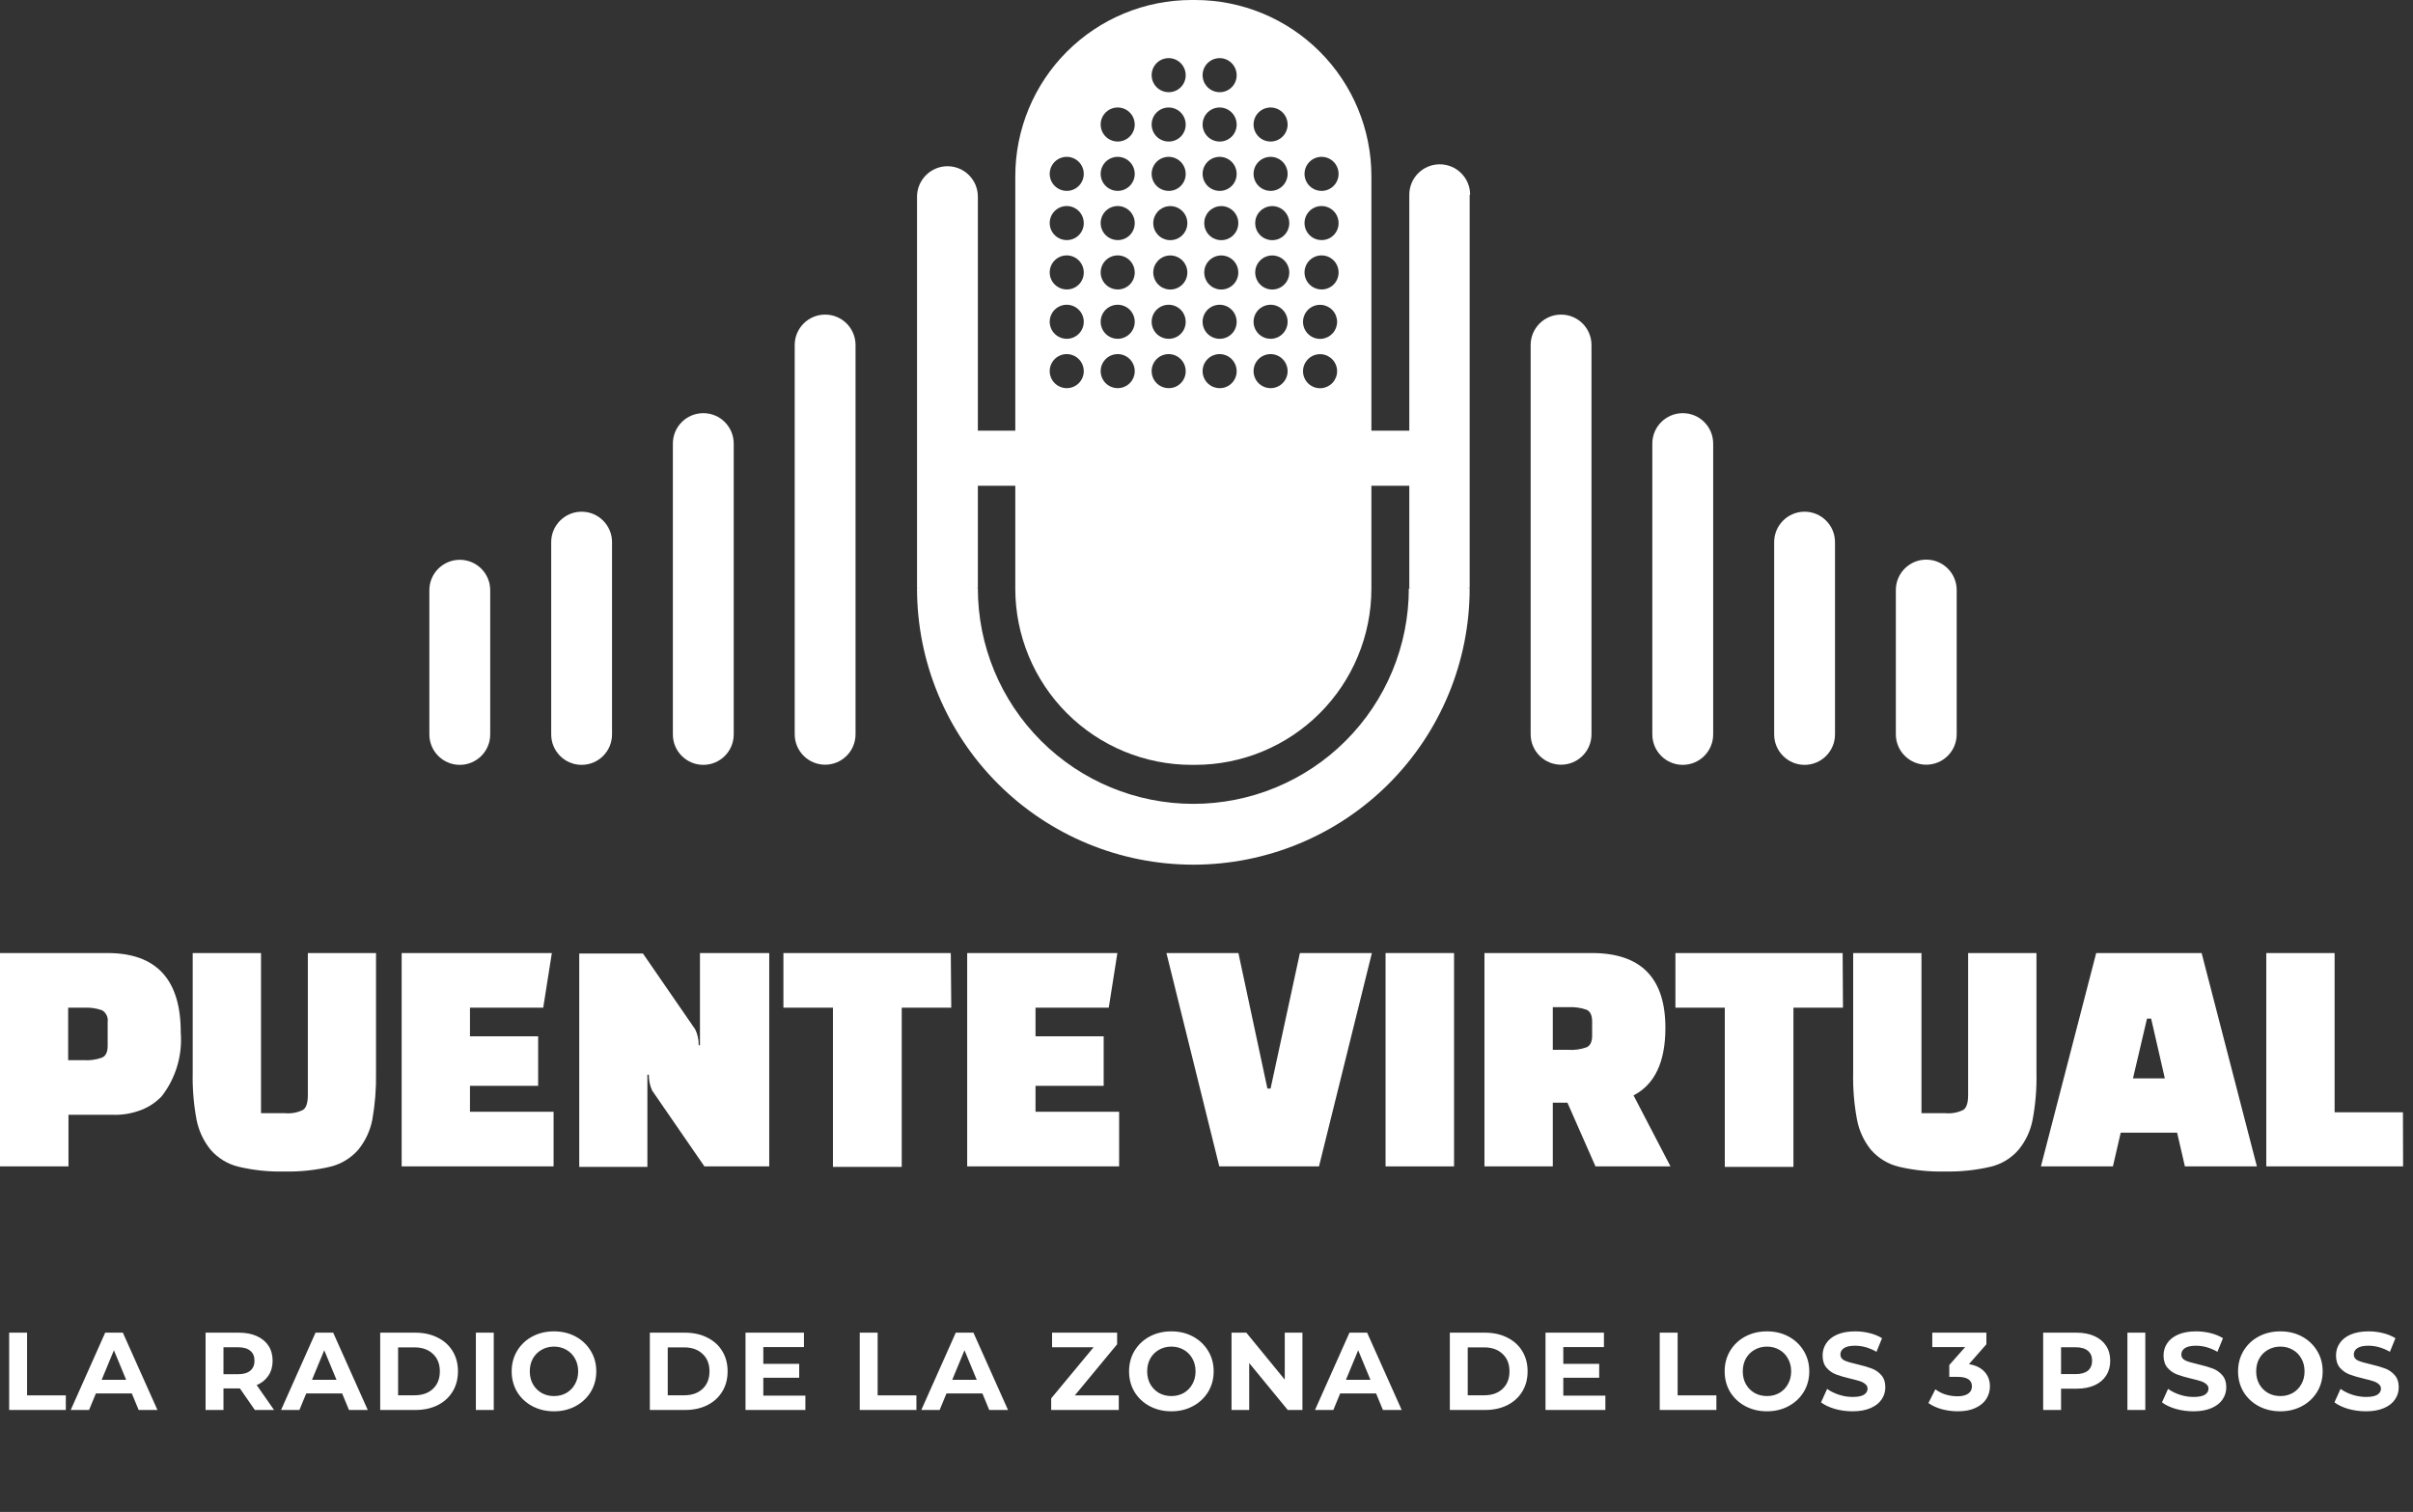
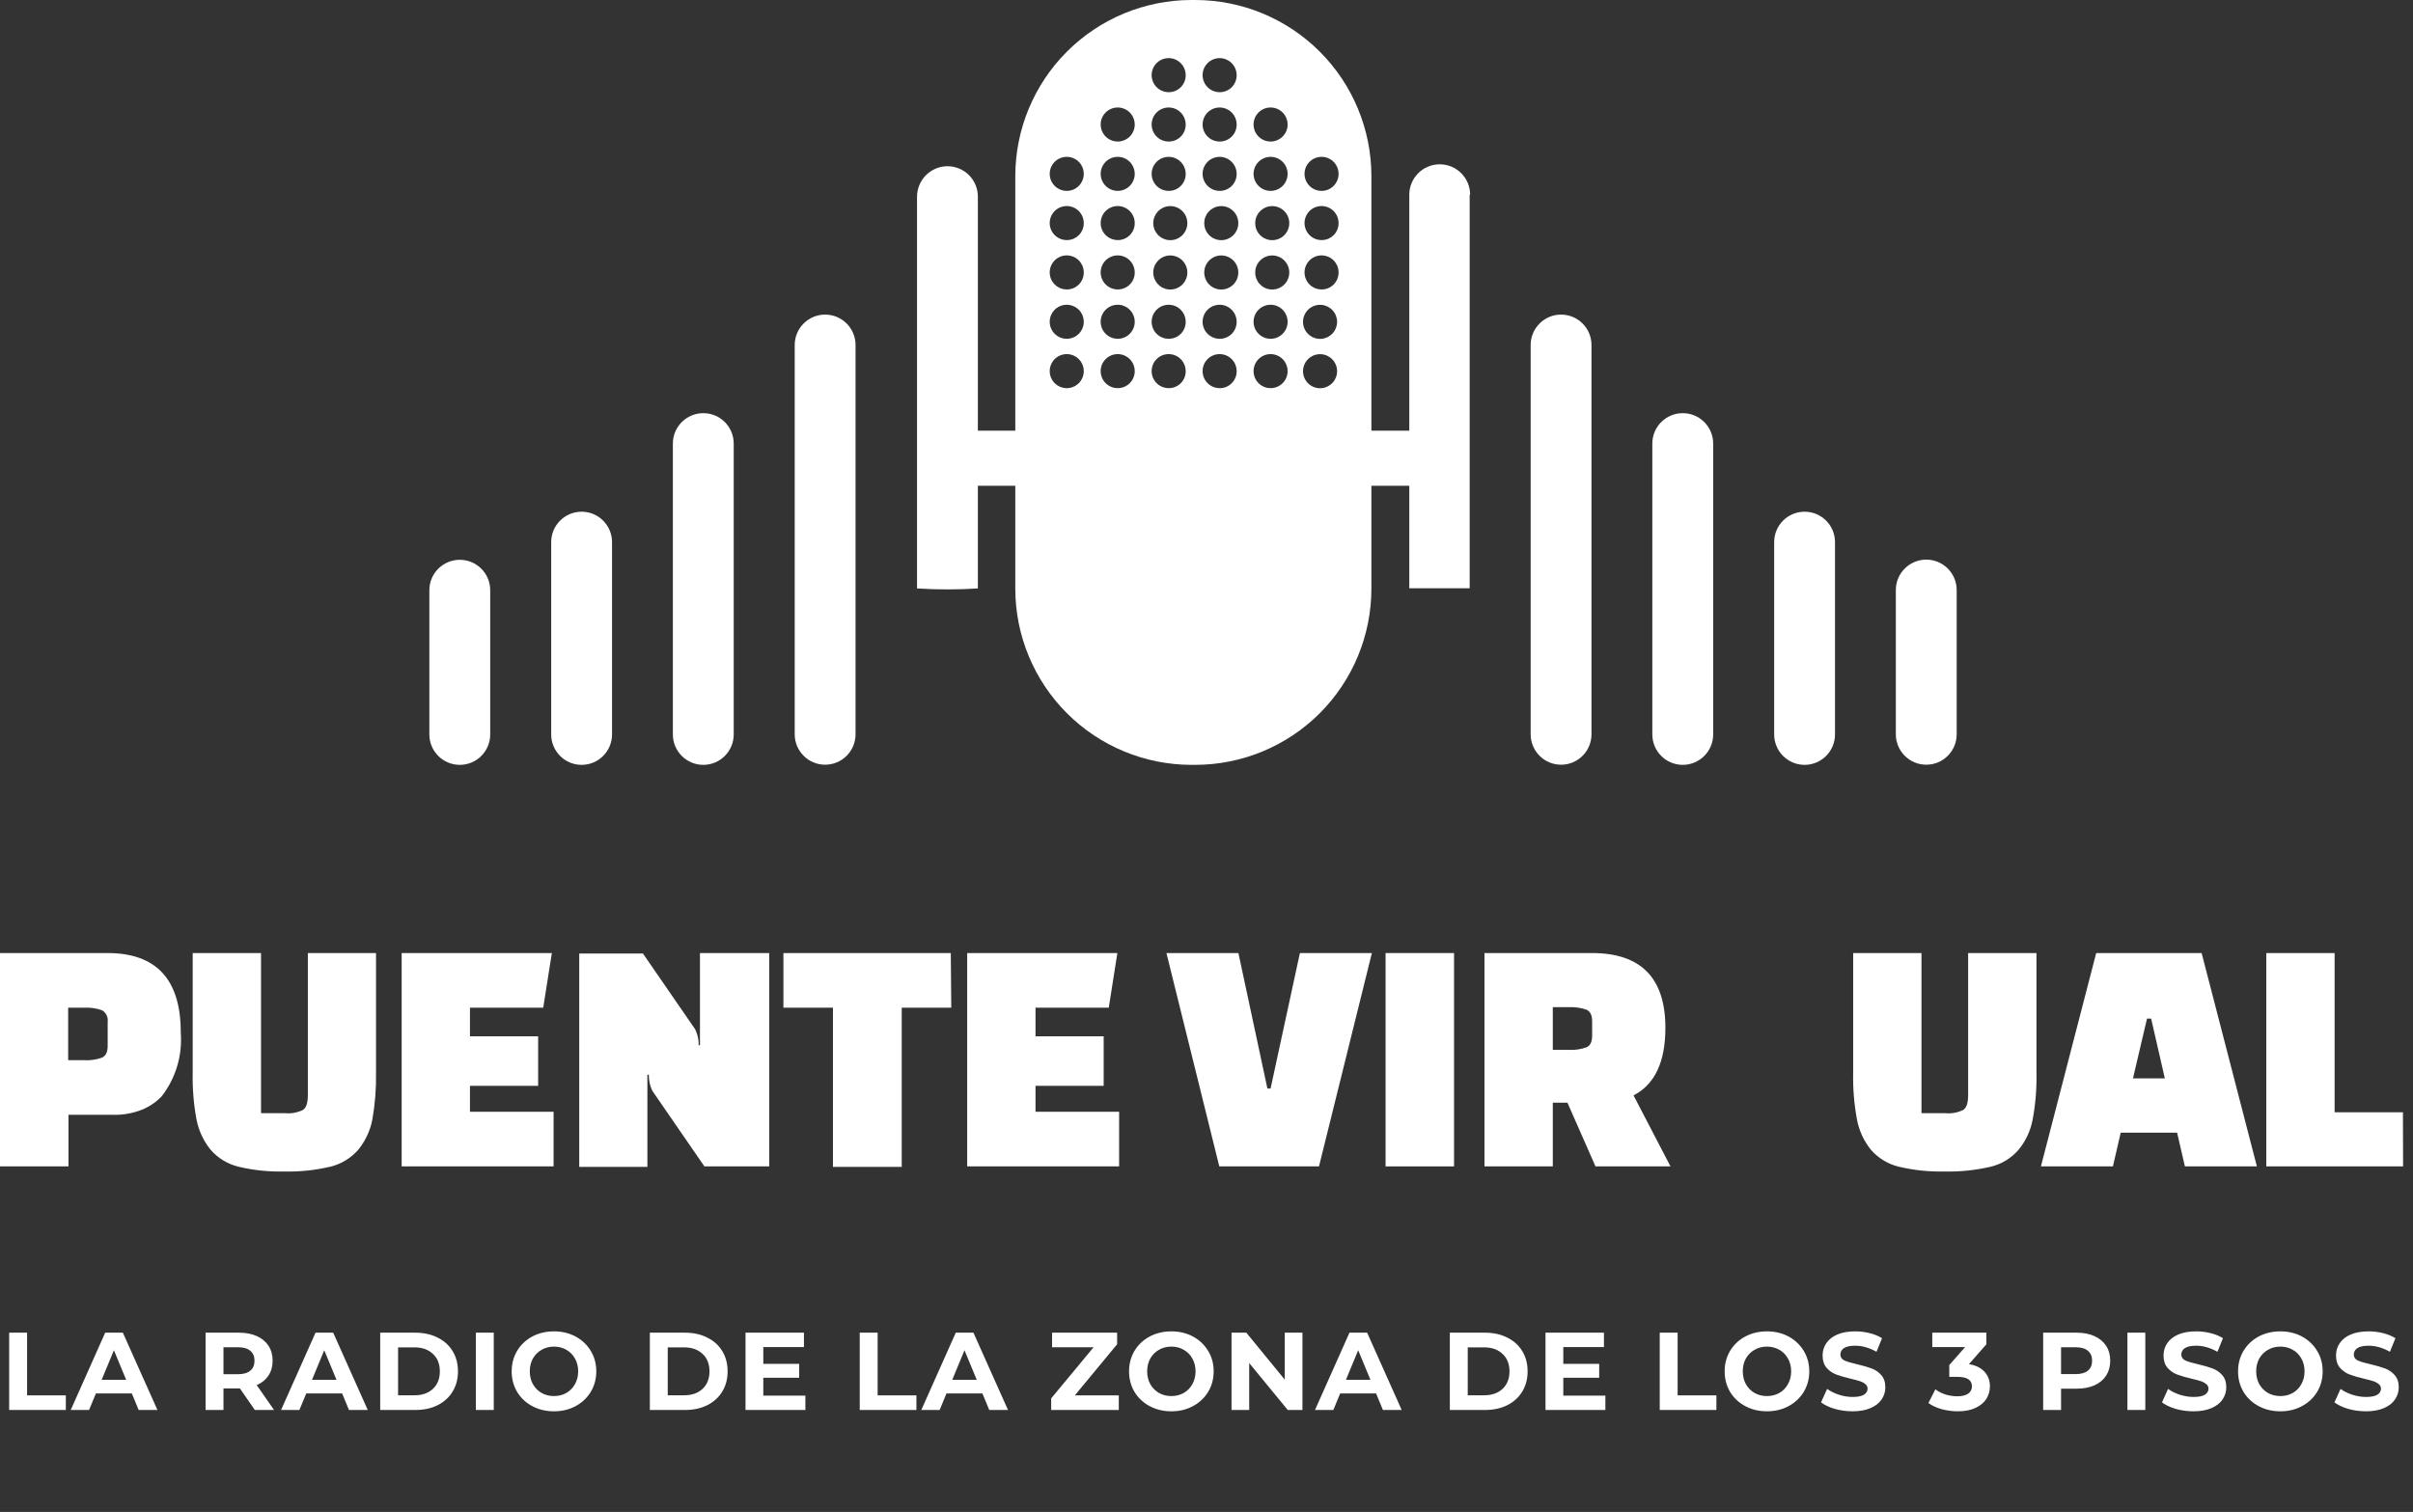
<svg xmlns="http://www.w3.org/2000/svg" width="142" height="89" viewBox="0 0 142 89" fill="none">
  <rect x="0" y="0" width="142" height="89" fill="#333333" stroke="none" />
  <g clip-path="url(#clip0_103_215)">
    <path d="M50.347 43.224V20.309C50.347 19.321 49.546 18.519 48.557 18.519C47.569 18.519 46.767 19.321 46.767 20.309V43.224C46.767 44.213 47.569 45.015 48.557 45.015C49.546 45.015 50.347 44.213 50.347 43.224Z" fill="white" />
    <path d="M43.178 43.234V26.111C43.178 25.122 42.376 24.321 41.388 24.321C40.399 24.321 39.597 25.122 39.597 26.111V43.234C39.597 44.222 40.399 45.024 41.388 45.024C42.376 45.024 43.178 44.222 43.178 43.234Z" fill="white" />
    <path d="M36.017 43.234V31.912C36.017 30.924 35.216 30.122 34.227 30.122C33.239 30.122 32.437 30.924 32.437 31.912V43.234C32.437 44.222 33.239 45.024 34.227 45.024C35.216 45.024 36.017 44.222 36.017 43.234Z" fill="white" />
    <path d="M28.848 43.234V34.743C28.848 33.754 28.046 32.953 27.058 32.953C26.069 32.953 25.267 33.754 25.267 34.743V43.234C25.267 44.222 26.069 45.024 27.058 45.024C28.046 45.024 28.848 44.222 28.848 43.234Z" fill="white" />
    <path d="M93.656 43.224V20.309C93.656 19.321 92.855 18.519 91.866 18.519C90.877 18.519 90.076 19.321 90.076 20.309V43.224C90.076 44.213 90.877 45.015 91.866 45.015C92.855 45.015 93.656 44.213 93.656 43.224Z" fill="white" />
    <path d="M100.817 43.234V26.111C100.817 25.122 100.015 24.321 99.026 24.321C98.038 24.321 97.236 25.122 97.236 26.111V43.234C97.236 44.222 98.038 45.024 99.026 45.024C100.015 45.024 100.817 44.222 100.817 43.234Z" fill="white" />
    <path d="M107.986 43.234V31.912C107.986 30.924 107.185 30.122 106.196 30.122C105.208 30.122 104.406 30.924 104.406 31.912V43.234C104.406 44.222 105.208 45.024 106.196 45.024C107.185 45.024 107.986 44.222 107.986 43.234Z" fill="white" />
    <path d="M115.147 43.224V34.733C115.147 33.745 114.345 32.943 113.357 32.943C112.368 32.943 111.566 33.745 111.566 34.733V43.224C111.566 44.213 112.368 45.015 113.357 45.015C114.345 45.015 115.147 44.213 115.147 43.224Z" fill="white" />
    <path d="M70.329 0H70.123C67.371 0 64.732 1.093 62.786 3.039C60.841 4.984 59.748 7.623 59.748 10.375V27.892H80.704V10.375C80.704 7.623 79.611 4.984 77.665 3.039C75.719 1.093 73.081 0 70.329 0ZM62.775 22.849C62.577 22.849 62.383 22.791 62.218 22.68C62.053 22.57 61.924 22.414 61.848 22.23C61.773 22.047 61.753 21.846 61.791 21.651C61.83 21.456 61.926 21.278 62.066 21.137C62.206 20.997 62.385 20.902 62.579 20.863C62.774 20.824 62.975 20.844 63.159 20.92C63.342 20.996 63.498 21.125 63.609 21.29C63.719 21.454 63.778 21.648 63.778 21.847C63.778 22.113 63.672 22.368 63.484 22.556C63.296 22.744 63.041 22.849 62.775 22.849ZM62.775 19.944C62.577 19.944 62.383 19.885 62.218 19.775C62.053 19.665 61.924 19.508 61.848 19.325C61.773 19.142 61.753 18.94 61.791 18.745C61.83 18.551 61.926 18.372 62.066 18.232C62.206 18.092 62.385 17.996 62.579 17.958C62.774 17.919 62.975 17.939 63.159 18.015C63.342 18.091 63.498 18.219 63.609 18.384C63.719 18.549 63.778 18.743 63.778 18.941C63.778 19.207 63.672 19.462 63.484 19.65C63.296 19.838 63.041 19.944 62.775 19.944ZM62.775 17.039C62.576 17.039 62.382 16.98 62.217 16.869C62.052 16.758 61.923 16.601 61.847 16.417C61.772 16.233 61.753 16.032 61.792 15.837C61.831 15.642 61.928 15.463 62.069 15.323C62.21 15.184 62.39 15.089 62.585 15.051C62.78 15.014 62.982 15.035 63.165 15.112C63.348 15.189 63.504 15.319 63.613 15.486C63.722 15.652 63.78 15.846 63.778 16.045C63.778 16.176 63.752 16.306 63.701 16.427C63.651 16.549 63.577 16.659 63.483 16.751C63.39 16.843 63.28 16.916 63.158 16.966C63.036 17.015 62.906 17.04 62.775 17.039ZM62.775 14.133C62.576 14.133 62.382 14.074 62.217 13.963C62.052 13.853 61.923 13.696 61.847 13.512C61.772 13.328 61.753 13.126 61.792 12.931C61.831 12.737 61.928 12.558 62.069 12.418C62.21 12.278 62.39 12.183 62.585 12.146C62.78 12.108 62.982 12.129 63.165 12.207C63.348 12.284 63.504 12.414 63.613 12.58C63.722 12.746 63.78 12.941 63.778 13.14C63.778 13.271 63.752 13.401 63.701 13.522C63.651 13.643 63.577 13.753 63.483 13.846C63.39 13.938 63.28 14.011 63.158 14.06C63.036 14.11 62.906 14.135 62.775 14.133ZM62.775 11.237C62.577 11.237 62.383 11.178 62.218 11.068C62.053 10.958 61.924 10.801 61.848 10.618C61.773 10.435 61.753 10.233 61.791 10.039C61.83 9.844 61.926 9.666 62.066 9.525C62.206 9.385 62.385 9.29 62.579 9.251C62.774 9.212 62.975 9.232 63.159 9.308C63.342 9.384 63.498 9.512 63.609 9.677C63.719 9.842 63.778 10.036 63.778 10.235C63.778 10.5 63.672 10.755 63.484 10.944C63.296 11.132 63.041 11.237 62.775 11.237ZM65.774 22.849C65.576 22.849 65.382 22.791 65.217 22.68C65.052 22.57 64.923 22.414 64.847 22.23C64.772 22.047 64.752 21.846 64.79 21.651C64.829 21.456 64.925 21.278 65.065 21.137C65.205 20.997 65.384 20.902 65.578 20.863C65.773 20.824 65.975 20.844 66.158 20.92C66.341 20.996 66.498 21.125 66.608 21.29C66.718 21.454 66.777 21.648 66.777 21.847C66.777 22.113 66.671 22.368 66.483 22.556C66.295 22.744 66.04 22.849 65.774 22.849ZM65.774 19.944C65.576 19.944 65.382 19.885 65.217 19.775C65.052 19.665 64.923 19.508 64.847 19.325C64.772 19.142 64.752 18.94 64.79 18.745C64.829 18.551 64.925 18.372 65.065 18.232C65.205 18.092 65.384 17.996 65.578 17.958C65.773 17.919 65.975 17.939 66.158 18.015C66.341 18.091 66.498 18.219 66.608 18.384C66.718 18.549 66.777 18.743 66.777 18.941C66.777 19.207 66.671 19.462 66.483 19.65C66.295 19.838 66.04 19.944 65.774 19.944ZM65.774 17.039C65.575 17.039 65.381 16.98 65.216 16.869C65.051 16.758 64.922 16.601 64.847 16.417C64.771 16.233 64.752 16.032 64.791 15.837C64.831 15.642 64.927 15.463 65.068 15.323C65.21 15.184 65.389 15.089 65.584 15.051C65.779 15.014 65.981 15.035 66.164 15.112C66.347 15.189 66.503 15.319 66.612 15.486C66.721 15.652 66.779 15.846 66.777 16.045C66.777 16.176 66.751 16.306 66.7 16.427C66.65 16.549 66.576 16.659 66.483 16.751C66.389 16.843 66.279 16.916 66.157 16.966C66.035 17.015 65.905 17.04 65.774 17.039ZM65.774 14.133C65.575 14.133 65.381 14.074 65.216 13.963C65.051 13.853 64.922 13.696 64.847 13.512C64.771 13.328 64.752 13.126 64.791 12.931C64.831 12.737 64.927 12.558 65.068 12.418C65.21 12.278 65.389 12.183 65.584 12.146C65.779 12.108 65.981 12.129 66.164 12.207C66.347 12.284 66.503 12.414 66.612 12.58C66.721 12.746 66.779 12.941 66.777 13.14C66.777 13.271 66.751 13.401 66.7 13.522C66.65 13.643 66.576 13.753 66.483 13.846C66.389 13.938 66.279 14.011 66.157 14.06C66.035 14.11 65.905 14.135 65.774 14.133ZM65.774 11.237C65.576 11.237 65.382 11.178 65.217 11.068C65.052 10.958 64.923 10.801 64.847 10.618C64.772 10.435 64.752 10.233 64.79 10.039C64.829 9.844 64.925 9.666 65.065 9.525C65.205 9.385 65.384 9.29 65.578 9.251C65.773 9.212 65.975 9.232 66.158 9.308C66.341 9.384 66.498 9.512 66.608 9.677C66.718 9.842 66.777 10.036 66.777 10.235C66.777 10.5 66.671 10.755 66.483 10.944C66.295 11.132 66.04 11.237 65.774 11.237ZM65.774 8.332C65.576 8.332 65.382 8.273 65.217 8.163C65.052 8.053 64.923 7.896 64.847 7.713C64.772 7.53 64.752 7.328 64.79 7.133C64.829 6.939 64.925 6.76 65.065 6.62C65.205 6.48 65.384 6.384 65.578 6.346C65.773 6.307 65.975 6.327 66.158 6.403C66.341 6.478 66.498 6.607 66.608 6.772C66.718 6.937 66.777 7.131 66.777 7.329C66.777 7.595 66.671 7.85 66.483 8.038C66.295 8.226 66.04 8.332 65.774 8.332ZM68.773 22.849C68.575 22.849 68.381 22.791 68.216 22.68C68.051 22.57 67.922 22.414 67.847 22.23C67.771 22.047 67.751 21.846 67.79 21.651C67.828 21.456 67.924 21.278 68.064 21.137C68.204 20.997 68.383 20.902 68.577 20.863C68.772 20.824 68.974 20.844 69.157 20.92C69.34 20.996 69.497 21.125 69.607 21.29C69.717 21.454 69.776 21.648 69.776 21.847C69.777 21.979 69.752 22.11 69.702 22.232C69.652 22.354 69.578 22.465 69.485 22.558C69.392 22.652 69.281 22.726 69.158 22.776C69.036 22.826 68.905 22.851 68.773 22.849ZM68.773 19.944C68.575 19.944 68.381 19.885 68.216 19.775C68.051 19.665 67.922 19.508 67.847 19.325C67.771 19.142 67.751 18.94 67.79 18.745C67.828 18.551 67.924 18.372 68.064 18.232C68.204 18.092 68.383 17.996 68.577 17.958C68.772 17.919 68.974 17.939 69.157 18.015C69.34 18.091 69.497 18.219 69.607 18.384C69.717 18.549 69.776 18.743 69.776 18.941C69.777 19.073 69.752 19.204 69.702 19.326C69.652 19.449 69.578 19.56 69.485 19.653C69.392 19.747 69.281 19.82 69.158 19.87C69.036 19.92 68.905 19.945 68.773 19.944ZM68.773 17.039C68.525 17.015 68.295 16.899 68.127 16.715C67.96 16.53 67.867 16.29 67.867 16.041C67.867 15.791 67.96 15.551 68.127 15.367C68.295 15.182 68.525 15.066 68.773 15.042C68.912 15.029 69.053 15.045 69.186 15.089C69.318 15.133 69.44 15.204 69.544 15.298C69.647 15.392 69.73 15.507 69.787 15.634C69.844 15.762 69.873 15.901 69.873 16.041C69.873 16.18 69.844 16.319 69.787 16.447C69.73 16.574 69.647 16.689 69.544 16.783C69.44 16.877 69.318 16.948 69.186 16.992C69.053 17.036 68.912 17.052 68.773 17.039ZM68.773 14.133C68.525 14.109 68.295 13.994 68.127 13.809C67.96 13.625 67.867 13.384 67.867 13.135C67.867 12.886 67.96 12.646 68.127 12.461C68.295 12.277 68.525 12.161 68.773 12.137C68.912 12.123 69.053 12.139 69.186 12.183C69.318 12.227 69.44 12.299 69.544 12.393C69.647 12.487 69.73 12.601 69.787 12.729C69.844 12.857 69.873 12.995 69.873 13.135C69.873 13.275 69.844 13.413 69.787 13.541C69.73 13.669 69.647 13.784 69.544 13.878C69.44 13.972 69.318 14.043 69.186 14.087C69.053 14.131 68.912 14.147 68.773 14.133ZM68.773 11.237C68.575 11.237 68.381 11.178 68.216 11.068C68.051 10.958 67.922 10.801 67.847 10.618C67.771 10.435 67.751 10.233 67.79 10.039C67.828 9.844 67.924 9.666 68.064 9.525C68.204 9.385 68.383 9.29 68.577 9.251C68.772 9.212 68.974 9.232 69.157 9.308C69.34 9.384 69.497 9.512 69.607 9.677C69.717 9.842 69.776 10.036 69.776 10.235C69.777 10.367 69.752 10.497 69.702 10.62C69.652 10.742 69.578 10.853 69.485 10.946C69.392 11.04 69.281 11.114 69.158 11.163C69.036 11.213 68.905 11.239 68.773 11.237ZM68.773 8.332C68.575 8.332 68.381 8.273 68.216 8.163C68.051 8.053 67.922 7.896 67.847 7.713C67.771 7.53 67.751 7.328 67.79 7.133C67.828 6.939 67.924 6.76 68.064 6.62C68.204 6.48 68.383 6.384 68.577 6.346C68.772 6.307 68.974 6.327 69.157 6.403C69.34 6.478 69.497 6.607 69.607 6.772C69.717 6.937 69.776 7.131 69.776 7.329C69.777 7.461 69.752 7.592 69.702 7.714C69.652 7.837 69.578 7.948 69.485 8.041C69.392 8.134 69.281 8.208 69.158 8.258C69.036 8.308 68.905 8.333 68.773 8.332ZM68.773 5.427C68.575 5.427 68.381 5.368 68.216 5.258C68.051 5.147 67.922 4.991 67.847 4.807C67.771 4.624 67.751 4.423 67.79 4.228C67.828 4.033 67.924 3.855 68.064 3.715C68.204 3.574 68.383 3.479 68.577 3.44C68.772 3.401 68.974 3.421 69.157 3.497C69.34 3.573 69.497 3.702 69.607 3.867C69.717 4.032 69.776 4.225 69.776 4.424C69.777 4.556 69.752 4.687 69.702 4.809C69.652 4.931 69.578 5.042 69.485 5.136C69.392 5.229 69.281 5.303 69.158 5.353C69.036 5.403 68.905 5.428 68.773 5.427ZM71.772 22.849C71.574 22.849 71.38 22.791 71.215 22.68C71.05 22.57 70.922 22.414 70.846 22.23C70.77 22.047 70.75 21.846 70.789 21.651C70.827 21.456 70.923 21.278 71.063 21.137C71.203 20.997 71.382 20.902 71.577 20.863C71.771 20.824 71.973 20.844 72.156 20.92C72.339 20.996 72.496 21.125 72.606 21.29C72.716 21.454 72.775 21.648 72.775 21.847C72.776 21.979 72.751 22.11 72.701 22.232C72.651 22.354 72.578 22.465 72.484 22.558C72.391 22.652 72.28 22.726 72.157 22.776C72.035 22.826 71.904 22.851 71.772 22.849ZM71.772 19.944C71.574 19.944 71.38 19.885 71.215 19.775C71.05 19.665 70.922 19.508 70.846 19.325C70.77 19.142 70.75 18.94 70.789 18.745C70.827 18.551 70.923 18.372 71.063 18.232C71.203 18.092 71.382 17.996 71.577 17.958C71.771 17.919 71.973 17.939 72.156 18.015C72.339 18.091 72.496 18.219 72.606 18.384C72.716 18.549 72.775 18.743 72.775 18.941C72.776 19.073 72.751 19.204 72.701 19.326C72.651 19.449 72.578 19.56 72.484 19.653C72.391 19.747 72.28 19.82 72.157 19.87C72.035 19.92 71.904 19.945 71.772 19.944ZM71.772 17.039C71.524 17.015 71.294 16.899 71.126 16.715C70.959 16.53 70.866 16.29 70.866 16.041C70.866 15.791 70.959 15.551 71.126 15.367C71.294 15.182 71.524 15.066 71.772 15.042C71.911 15.029 72.052 15.045 72.185 15.089C72.317 15.133 72.439 15.204 72.543 15.298C72.647 15.392 72.729 15.507 72.786 15.634C72.843 15.762 72.872 15.901 72.872 16.041C72.872 16.18 72.843 16.319 72.786 16.447C72.729 16.574 72.647 16.689 72.543 16.783C72.439 16.877 72.317 16.948 72.185 16.992C72.052 17.036 71.911 17.052 71.772 17.039ZM71.772 14.133C71.524 14.109 71.294 13.994 71.126 13.809C70.959 13.625 70.866 13.384 70.866 13.135C70.866 12.886 70.959 12.646 71.126 12.461C71.294 12.277 71.524 12.161 71.772 12.137C71.911 12.123 72.052 12.139 72.185 12.183C72.317 12.227 72.439 12.299 72.543 12.393C72.647 12.487 72.729 12.601 72.786 12.729C72.843 12.857 72.872 12.995 72.872 13.135C72.872 13.275 72.843 13.413 72.786 13.541C72.729 13.669 72.647 13.784 72.543 13.878C72.439 13.972 72.317 14.043 72.185 14.087C72.052 14.131 71.911 14.147 71.772 14.133ZM71.772 11.237C71.574 11.237 71.38 11.178 71.215 11.068C71.05 10.958 70.922 10.801 70.846 10.618C70.77 10.435 70.75 10.233 70.789 10.039C70.827 9.844 70.923 9.666 71.063 9.525C71.203 9.385 71.382 9.29 71.577 9.251C71.771 9.212 71.973 9.232 72.156 9.308C72.339 9.384 72.496 9.512 72.606 9.677C72.716 9.842 72.775 10.036 72.775 10.235C72.776 10.367 72.751 10.497 72.701 10.62C72.651 10.742 72.578 10.853 72.484 10.946C72.391 11.04 72.28 11.114 72.157 11.163C72.035 11.213 71.904 11.239 71.772 11.237ZM71.772 8.332C71.574 8.332 71.38 8.273 71.215 8.163C71.05 8.053 70.922 7.896 70.846 7.713C70.77 7.53 70.75 7.328 70.789 7.133C70.827 6.939 70.923 6.76 71.063 6.62C71.203 6.48 71.382 6.384 71.577 6.346C71.771 6.307 71.973 6.327 72.156 6.403C72.339 6.478 72.496 6.607 72.606 6.772C72.716 6.937 72.775 7.131 72.775 7.329C72.776 7.461 72.751 7.592 72.701 7.714C72.651 7.837 72.578 7.948 72.484 8.041C72.391 8.134 72.28 8.208 72.157 8.258C72.035 8.308 71.904 8.333 71.772 8.332ZM71.772 5.427C71.574 5.427 71.38 5.368 71.215 5.258C71.05 5.147 70.922 4.991 70.846 4.807C70.77 4.624 70.75 4.423 70.789 4.228C70.827 4.033 70.923 3.855 71.063 3.715C71.203 3.574 71.382 3.479 71.577 3.44C71.771 3.401 71.973 3.421 72.156 3.497C72.339 3.573 72.496 3.702 72.606 3.867C72.716 4.032 72.775 4.225 72.775 4.424C72.776 4.556 72.751 4.687 72.701 4.809C72.651 4.931 72.578 5.042 72.484 5.136C72.391 5.229 72.28 5.303 72.157 5.353C72.035 5.403 71.904 5.428 71.772 5.427ZM74.771 22.849C74.573 22.849 74.379 22.791 74.214 22.68C74.049 22.57 73.921 22.414 73.845 22.23C73.769 22.047 73.749 21.846 73.788 21.651C73.826 21.456 73.922 21.278 74.062 21.137C74.202 20.997 74.381 20.902 74.576 20.863C74.77 20.824 74.972 20.844 75.155 20.92C75.338 20.996 75.495 21.125 75.605 21.29C75.715 21.454 75.774 21.648 75.774 21.847C75.774 22.113 75.668 22.368 75.48 22.556C75.292 22.744 75.037 22.849 74.771 22.849ZM74.771 19.944C74.573 19.944 74.379 19.885 74.214 19.775C74.049 19.665 73.921 19.508 73.845 19.325C73.769 19.142 73.749 18.94 73.788 18.745C73.826 18.551 73.922 18.372 74.062 18.232C74.202 18.092 74.381 17.996 74.576 17.958C74.77 17.919 74.972 17.939 75.155 18.015C75.338 18.091 75.495 18.219 75.605 18.384C75.715 18.549 75.774 18.743 75.774 18.941C75.774 19.207 75.668 19.462 75.48 19.65C75.292 19.838 75.037 19.944 74.771 19.944ZM74.771 17.039C74.523 17.015 74.293 16.899 74.126 16.715C73.958 16.53 73.865 16.29 73.865 16.041C73.865 15.791 73.958 15.551 74.126 15.367C74.293 15.182 74.523 15.066 74.771 15.042C74.91 15.029 75.051 15.045 75.184 15.089C75.317 15.133 75.439 15.204 75.542 15.298C75.646 15.392 75.728 15.507 75.785 15.634C75.842 15.762 75.871 15.901 75.871 16.041C75.871 16.18 75.842 16.319 75.785 16.447C75.728 16.574 75.646 16.689 75.542 16.783C75.439 16.877 75.317 16.948 75.184 16.992C75.051 17.036 74.91 17.052 74.771 17.039ZM74.771 14.133C74.523 14.109 74.293 13.994 74.126 13.809C73.958 13.625 73.865 13.384 73.865 13.135C73.865 12.886 73.958 12.646 74.126 12.461C74.293 12.277 74.523 12.161 74.771 12.137C74.91 12.123 75.051 12.139 75.184 12.183C75.317 12.227 75.439 12.299 75.542 12.393C75.646 12.487 75.728 12.601 75.785 12.729C75.842 12.857 75.871 12.995 75.871 13.135C75.871 13.275 75.842 13.413 75.785 13.541C75.728 13.669 75.646 13.784 75.542 13.878C75.439 13.972 75.317 14.043 75.184 14.087C75.051 14.131 74.91 14.147 74.771 14.133ZM74.771 11.237C74.573 11.237 74.379 11.178 74.214 11.068C74.049 10.958 73.921 10.801 73.845 10.618C73.769 10.435 73.749 10.233 73.788 10.039C73.826 9.844 73.922 9.666 74.062 9.525C74.202 9.385 74.381 9.29 74.576 9.251C74.77 9.212 74.972 9.232 75.155 9.308C75.338 9.384 75.495 9.512 75.605 9.677C75.715 9.842 75.774 10.036 75.774 10.235C75.774 10.5 75.668 10.755 75.48 10.944C75.292 11.132 75.037 11.237 74.771 11.237ZM74.771 8.332C74.573 8.332 74.379 8.273 74.214 8.163C74.049 8.053 73.921 7.896 73.845 7.713C73.769 7.53 73.749 7.328 73.788 7.133C73.826 6.939 73.922 6.76 74.062 6.62C74.202 6.48 74.381 6.384 74.576 6.346C74.77 6.307 74.972 6.327 75.155 6.403C75.338 6.478 75.495 6.607 75.605 6.772C75.715 6.937 75.774 7.131 75.774 7.329C75.774 7.595 75.668 7.85 75.48 8.038C75.292 8.226 75.037 8.332 74.771 8.332ZM77.78 22.849C77.641 22.863 77.5 22.847 77.367 22.803C77.235 22.759 77.112 22.688 77.009 22.594C76.905 22.5 76.823 22.385 76.766 22.257C76.709 22.13 76.68 21.991 76.68 21.851C76.68 21.711 76.709 21.573 76.766 21.445C76.823 21.317 76.905 21.203 77.009 21.109C77.112 21.015 77.235 20.944 77.367 20.899C77.5 20.855 77.641 20.84 77.78 20.853C78.028 20.877 78.258 20.993 78.425 21.177C78.593 21.362 78.686 21.602 78.686 21.851C78.686 22.101 78.593 22.341 78.425 22.525C78.258 22.71 78.028 22.825 77.78 22.849ZM77.78 19.944C77.641 19.957 77.5 19.942 77.367 19.898C77.235 19.854 77.112 19.782 77.009 19.688C76.905 19.594 76.823 19.48 76.766 19.352C76.709 19.224 76.68 19.086 76.68 18.946C76.68 18.806 76.709 18.668 76.766 18.54C76.823 18.412 76.905 18.297 77.009 18.203C77.112 18.109 77.235 18.038 77.367 17.994C77.5 17.95 77.641 17.934 77.78 17.948C78.028 17.972 78.258 18.087 78.425 18.272C78.593 18.456 78.686 18.697 78.686 18.946C78.686 19.195 78.593 19.435 78.425 19.62C78.258 19.804 78.028 19.92 77.78 19.944ZM77.78 17.039C77.581 17.041 77.385 16.983 77.219 16.874C77.053 16.764 76.923 16.608 76.846 16.424C76.769 16.24 76.748 16.038 76.786 15.843C76.825 15.647 76.921 15.468 77.061 15.327C77.202 15.186 77.382 15.09 77.577 15.052C77.772 15.014 77.975 15.034 78.159 15.111C78.342 15.188 78.499 15.318 78.608 15.485C78.718 15.651 78.775 15.846 78.773 16.045C78.773 16.309 78.668 16.561 78.482 16.748C78.296 16.934 78.043 17.039 77.78 17.039ZM77.78 14.133C77.581 14.135 77.385 14.078 77.219 13.968C77.053 13.859 76.923 13.702 76.846 13.518C76.769 13.335 76.748 13.133 76.786 12.937C76.825 12.742 76.921 12.562 77.061 12.421C77.202 12.28 77.382 12.185 77.577 12.146C77.772 12.108 77.975 12.129 78.159 12.206C78.342 12.283 78.499 12.413 78.608 12.579C78.718 12.746 78.775 12.941 78.773 13.14C78.773 13.403 78.668 13.656 78.482 13.842C78.296 14.029 78.043 14.133 77.78 14.133ZM77.78 11.237C77.581 11.239 77.386 11.182 77.22 11.073C77.054 10.964 76.924 10.808 76.847 10.625C76.769 10.442 76.748 10.24 76.786 10.045C76.823 9.85 76.918 9.67 77.058 9.529C77.198 9.387 77.376 9.291 77.571 9.252C77.766 9.212 77.968 9.231 78.152 9.307C78.336 9.383 78.493 9.511 78.603 9.676C78.714 9.841 78.773 10.036 78.773 10.235C78.773 10.499 78.669 10.752 78.483 10.94C78.297 11.128 78.044 11.235 77.78 11.237Z" fill="white" />
    <path d="M83.056 25.352H57.508V28.595H83.056V25.352Z" fill="white" />
    <path d="M59.748 34.658C59.75 37.408 60.844 40.045 62.79 41.989C64.735 43.932 67.373 45.024 70.123 45.024H70.329C73.079 45.024 75.716 43.932 77.662 41.989C79.607 40.045 80.701 37.408 80.704 34.658V28.201H59.748V34.658Z" fill="white" />
    <path d="M86.487 11.462V34.63H82.934V11.462C82.934 10.987 83.123 10.532 83.459 10.196C83.794 9.861 84.25 9.672 84.725 9.672C85.199 9.672 85.655 9.861 85.99 10.196C86.326 10.532 86.514 10.987 86.514 11.462H86.487Z" fill="white" />
-     <path d="M53.965 34.64C53.965 38.952 55.678 43.088 58.728 46.138C61.777 49.187 65.913 50.9 70.226 50.9C74.538 50.9 78.674 49.187 81.724 46.138C84.773 43.088 86.486 38.952 86.486 34.64C85.323 34.26 84.069 34.26 82.906 34.64C82.906 38.003 81.57 41.228 79.192 43.606C76.814 45.984 73.589 47.32 70.226 47.32C66.863 47.32 63.637 45.984 61.259 43.606C58.881 41.228 57.545 38.003 57.545 34.64H53.965Z" fill="white" />
    <path d="M57.545 34.639V11.584C57.546 11.348 57.501 11.114 57.412 10.896C57.322 10.678 57.191 10.479 57.024 10.312C56.858 10.145 56.66 10.012 56.442 9.922C56.224 9.831 55.991 9.785 55.755 9.785C55.279 9.787 54.824 9.978 54.489 10.315C54.153 10.652 53.965 11.108 53.965 11.584V34.639C55.157 34.715 56.353 34.715 57.545 34.639Z" fill="white" />
    <path d="M6.626 65.624H4.03V68.661H0V56.102H6.326C9.207 56.102 10.644 57.664 10.637 60.788C10.742 62.134 10.341 63.471 9.513 64.537C9.186 64.879 8.79 65.147 8.351 65.324C7.802 65.541 7.215 65.644 6.626 65.624ZM4.011 59.317V62.409H4.949C5.305 62.431 5.662 62.38 5.998 62.26C6.223 62.166 6.336 61.931 6.336 61.566V60.16C6.356 60.024 6.334 59.885 6.274 59.761C6.214 59.637 6.118 59.535 5.998 59.467C5.661 59.35 5.305 59.3 4.949 59.317H4.011Z" fill="white" />
    <path d="M15.361 56.102V65.53H16.785C17.147 65.563 17.51 65.495 17.835 65.333C18.023 65.209 18.116 64.918 18.116 64.462V56.102H22.128V63.159C22.144 64.079 22.072 64.999 21.912 65.905C21.787 66.554 21.503 67.163 21.087 67.677C20.654 68.173 20.078 68.524 19.438 68.679C18.551 68.888 17.64 68.983 16.729 68.961C15.821 68.984 14.914 68.889 14.03 68.679C13.392 68.524 12.819 68.173 12.39 67.677C11.974 67.163 11.691 66.554 11.565 65.905C11.397 65 11.321 64.08 11.34 63.159V56.102H15.361Z" fill="white" />
    <path d="M31.669 63.918H27.657V65.446H32.578V68.661H23.637V56.102H32.475L31.968 59.317H27.657V61.004H31.669V63.918Z" fill="white" />
    <path d="M41.453 68.661L38.379 64.199C38.244 63.906 38.177 63.585 38.182 63.262H38.098V68.689H34.087V56.13H37.836L40.91 60.591C41.053 60.882 41.124 61.204 41.116 61.528H41.191V56.102H45.268V68.661H41.453Z" fill="white" />
    <path d="M55.98 59.317H53.065V68.689H49.017V59.317H46.102V56.102H55.952L55.98 59.317Z" fill="white" />
    <path d="M64.949 63.918H60.938V65.446H65.858V68.661H56.917V56.102H65.755L65.249 59.317H60.938V61.004H64.949V63.918Z" fill="white" />
    <path d="M76.496 56.102H80.732L77.62 68.661H71.753L68.642 56.102H72.878L74.584 64.078H74.771L76.496 56.102Z" fill="white" />
    <path d="M81.538 68.661V56.102H85.568V68.661H81.538Z" fill="white" />
    <path d="M98.305 68.661H93.891L92.241 64.912H91.379V68.661H87.358V56.102H93.684C96.571 56.102 98.005 57.573 98.005 60.507C98.005 62.513 97.38 63.837 96.13 64.481L98.305 68.661ZM91.379 59.288V61.8H92.316C92.672 61.822 93.03 61.771 93.366 61.65C93.591 61.547 93.694 61.322 93.694 60.957V60.132C93.694 59.776 93.591 59.541 93.366 59.438C93.028 59.322 92.672 59.271 92.316 59.288H91.379Z" fill="white" />
-     <path d="M108.455 59.317H105.54V68.689H101.501V59.317H98.595V56.102H108.436L108.455 59.317Z" fill="white" />
    <path d="M113.075 56.102V65.53H114.5C114.858 65.562 115.218 65.494 115.54 65.333C115.728 65.209 115.821 64.918 115.821 64.462V56.102H119.842V63.159C119.861 64.08 119.786 65 119.617 65.905C119.496 66.556 119.212 67.165 118.792 67.677C118.365 68.175 117.791 68.526 117.152 68.679C116.262 68.888 115.349 68.982 114.434 68.961C113.526 68.983 112.619 68.888 111.735 68.679C111.098 68.524 110.524 68.173 110.095 67.677C109.682 67.162 109.402 66.554 109.28 65.905C109.111 65 109.036 64.08 109.055 63.159V56.102H113.075Z" fill="white" />
    <path d="M124.341 68.661H120.104L123.357 56.102H129.561L132.813 68.661H128.577L128.118 66.674H124.8L124.341 68.661ZM126.346 59.963L125.522 63.478H127.396L126.59 59.963H126.346Z" fill="white" />
    <path d="M141.417 68.661H133.366V56.102H137.387V65.474H141.408L141.417 68.661Z" fill="white" />
    <path d="M0.539 78.45H1.593V82.142H3.874V83H0.539V78.45ZM7.757 82.025H5.644L5.241 83H4.162L6.19 78.45H7.23L9.265 83H8.16L7.757 82.025ZM7.425 81.225L6.704 79.484L5.982 81.225H7.425ZM14.997 83L14.119 81.733H14.067H13.151V83H12.098V78.45H14.067C14.47 78.45 14.819 78.517 15.114 78.651C15.413 78.786 15.643 78.977 15.803 79.224C15.963 79.471 16.043 79.763 16.043 80.101C16.043 80.439 15.961 80.731 15.796 80.978C15.636 81.221 15.406 81.407 15.107 81.537L16.128 83H14.997ZM14.977 80.101C14.977 79.845 14.895 79.65 14.73 79.516C14.566 79.377 14.325 79.308 14.009 79.308H13.151V80.894H14.009C14.325 80.894 14.566 80.825 14.73 80.686C14.895 80.547 14.977 80.352 14.977 80.101ZM20.134 82.025H18.022L17.619 83H16.54L18.568 78.45H19.608L21.642 83H20.537L20.134 82.025ZM19.803 81.225L19.081 79.484L18.36 81.225H19.803ZM22.374 78.45H24.441C24.935 78.45 25.371 78.545 25.748 78.736C26.129 78.922 26.424 79.187 26.632 79.529C26.844 79.871 26.95 80.27 26.95 80.725C26.95 81.18 26.844 81.579 26.632 81.921C26.424 82.263 26.129 82.53 25.748 82.721C25.371 82.907 24.935 83 24.441 83H22.374V78.45ZM24.389 82.135C24.844 82.135 25.206 82.01 25.475 81.758C25.748 81.503 25.884 81.158 25.884 80.725C25.884 80.292 25.748 79.949 25.475 79.698C25.206 79.442 24.844 79.314 24.389 79.314H23.427V82.135H24.389ZM28.004 78.45H29.057V83H28.004V78.45ZM32.601 83.078C32.128 83.078 31.701 82.976 31.32 82.772C30.943 82.569 30.646 82.289 30.43 81.934C30.217 81.574 30.111 81.171 30.111 80.725C30.111 80.279 30.217 79.878 30.43 79.522C30.646 79.163 30.943 78.881 31.32 78.677C31.701 78.474 32.128 78.372 32.601 78.372C33.073 78.372 33.498 78.474 33.875 78.677C34.252 78.881 34.548 79.163 34.765 79.522C34.982 79.878 35.09 80.279 35.09 80.725C35.09 81.171 34.982 81.574 34.765 81.934C34.548 82.289 34.252 82.569 33.875 82.772C33.498 82.976 33.073 83.078 32.601 83.078ZM32.601 82.181C32.869 82.181 33.112 82.12 33.329 81.999C33.545 81.873 33.714 81.7 33.836 81.479C33.961 81.258 34.024 81.007 34.024 80.725C34.024 80.443 33.961 80.192 33.836 79.971C33.714 79.75 33.545 79.579 33.329 79.457C33.112 79.332 32.869 79.269 32.601 79.269C32.332 79.269 32.089 79.332 31.873 79.457C31.656 79.579 31.485 79.75 31.359 79.971C31.238 80.192 31.177 80.443 31.177 80.725C31.177 81.007 31.238 81.258 31.359 81.479C31.485 81.7 31.656 81.873 31.873 81.999C32.089 82.12 32.332 82.181 32.601 82.181ZM38.242 78.45H40.309C40.803 78.45 41.239 78.545 41.616 78.736C41.997 78.922 42.292 79.187 42.5 79.529C42.712 79.871 42.818 80.27 42.818 80.725C42.818 81.18 42.712 81.579 42.5 81.921C42.292 82.263 41.997 82.53 41.616 82.721C41.239 82.907 40.803 83 40.309 83H38.242V78.45ZM40.257 82.135C40.712 82.135 41.074 82.01 41.343 81.758C41.616 81.503 41.752 81.158 41.752 80.725C41.752 80.292 41.616 79.949 41.343 79.698C41.074 79.442 40.712 79.314 40.257 79.314H39.295V82.135H40.257ZM47.395 82.155V83H43.872V78.45H47.311V79.295H44.919V80.283H47.031V81.102H44.919V82.155H47.395ZM50.594 78.45H51.647V82.142H53.929V83H50.594V78.45ZM57.812 82.025H55.699L55.296 83H54.217L56.245 78.45H57.285L59.319 83H58.215L57.812 82.025ZM57.48 81.225L56.758 79.484L56.037 81.225H57.48ZM65.838 82.142V83H61.86V82.317L64.356 79.308H61.912V78.45H65.74V79.132L63.251 82.142H65.838ZM68.932 83.078C68.46 83.078 68.033 82.976 67.652 82.772C67.275 82.569 66.978 82.289 66.761 81.934C66.549 81.574 66.443 81.171 66.443 80.725C66.443 80.279 66.549 79.878 66.761 79.522C66.978 79.163 67.275 78.881 67.652 78.677C68.033 78.474 68.46 78.372 68.932 78.372C69.405 78.372 69.829 78.474 70.206 78.677C70.583 78.881 70.88 79.163 71.097 79.522C71.314 79.878 71.422 80.279 71.422 80.725C71.422 81.171 71.314 81.574 71.097 81.934C70.88 82.289 70.583 82.569 70.206 82.772C69.829 82.976 69.405 83.078 68.932 83.078ZM68.932 82.181C69.201 82.181 69.444 82.12 69.66 81.999C69.877 81.873 70.046 81.7 70.167 81.479C70.293 81.258 70.356 81.007 70.356 80.725C70.356 80.443 70.293 80.192 70.167 79.971C70.046 79.75 69.877 79.579 69.66 79.457C69.444 79.332 69.201 79.269 68.932 79.269C68.664 79.269 68.421 79.332 68.204 79.457C67.988 79.579 67.817 79.75 67.691 79.971C67.57 80.192 67.509 80.443 67.509 80.725C67.509 81.007 67.57 81.258 67.691 81.479C67.817 81.7 67.988 81.873 68.204 81.999C68.421 82.12 68.664 82.181 68.932 82.181ZM76.646 78.45V83H75.782L73.513 80.237V83H72.473V78.45H73.344L75.606 81.213V78.45H76.646ZM80.979 82.025H78.867L78.464 83H77.385L79.413 78.45H80.453L82.487 83H81.382L80.979 82.025ZM80.648 81.225L79.926 79.484L79.205 81.225H80.648ZM85.32 78.45H87.387C87.881 78.45 88.317 78.545 88.694 78.736C89.075 78.922 89.37 79.187 89.578 79.529C89.79 79.871 89.896 80.27 89.896 80.725C89.896 81.18 89.79 81.579 89.578 81.921C89.37 82.263 89.075 82.53 88.694 82.721C88.317 82.907 87.881 83 87.387 83H85.32V78.45ZM87.335 82.135C87.79 82.135 88.152 82.01 88.421 81.758C88.694 81.503 88.83 81.158 88.83 80.725C88.83 80.292 88.694 79.949 88.421 79.698C88.152 79.442 87.79 79.314 87.335 79.314H86.373V82.135H87.335ZM94.473 82.155V83H90.95V78.45H94.389V79.295H91.997V80.283H94.109V81.102H91.997V82.155H94.473ZM97.672 78.45H98.725V82.142H101.006V83H97.672V78.45ZM103.982 83.078C103.51 83.078 103.083 82.976 102.702 82.772C102.325 82.569 102.028 82.289 101.811 81.934C101.599 81.574 101.493 81.171 101.493 80.725C101.493 80.279 101.599 79.878 101.811 79.522C102.028 79.163 102.325 78.881 102.702 78.677C103.083 78.474 103.51 78.372 103.982 78.372C104.454 78.372 104.879 78.474 105.256 78.677C105.633 78.881 105.93 79.163 106.147 79.522C106.363 79.878 106.472 80.279 106.472 80.725C106.472 81.171 106.363 81.574 106.147 81.934C105.93 82.289 105.633 82.569 105.256 82.772C104.879 82.976 104.454 83.078 103.982 83.078ZM103.982 82.181C104.251 82.181 104.493 82.12 104.71 81.999C104.927 81.873 105.096 81.7 105.217 81.479C105.343 81.258 105.406 81.007 105.406 80.725C105.406 80.443 105.343 80.192 105.217 79.971C105.096 79.75 104.927 79.579 104.71 79.457C104.493 79.332 104.251 79.269 103.982 79.269C103.713 79.269 103.471 79.332 103.254 79.457C103.037 79.579 102.866 79.75 102.741 79.971C102.619 80.192 102.559 80.443 102.559 80.725C102.559 81.007 102.619 81.258 102.741 81.479C102.866 81.7 103.037 81.873 103.254 81.999C103.471 82.12 103.713 82.181 103.982 82.181ZM109.018 83.078C108.658 83.078 108.309 83.03 107.971 82.935C107.638 82.835 107.369 82.707 107.165 82.552L107.523 81.758C107.718 81.901 107.95 82.016 108.218 82.103C108.487 82.19 108.756 82.233 109.024 82.233C109.323 82.233 109.544 82.19 109.687 82.103C109.83 82.012 109.902 81.893 109.902 81.746C109.902 81.637 109.859 81.548 109.772 81.479C109.69 81.405 109.581 81.347 109.447 81.303C109.317 81.26 109.139 81.213 108.914 81.16C108.567 81.078 108.283 80.996 108.062 80.913C107.841 80.831 107.651 80.699 107.49 80.517C107.334 80.335 107.256 80.092 107.256 79.789C107.256 79.525 107.328 79.286 107.471 79.074C107.614 78.857 107.828 78.686 108.114 78.561C108.405 78.435 108.758 78.372 109.174 78.372C109.464 78.372 109.748 78.407 110.025 78.476C110.303 78.545 110.545 78.645 110.753 78.775L110.428 79.575C110.008 79.336 109.588 79.217 109.167 79.217C108.873 79.217 108.654 79.265 108.511 79.36C108.372 79.455 108.303 79.581 108.303 79.737C108.303 79.893 108.383 80.01 108.543 80.088C108.708 80.162 108.957 80.235 109.291 80.309C109.638 80.391 109.921 80.474 110.142 80.556C110.363 80.638 110.552 80.768 110.708 80.946C110.868 81.124 110.948 81.364 110.948 81.668C110.948 81.927 110.875 82.166 110.727 82.382C110.584 82.595 110.368 82.764 110.077 82.889C109.787 83.015 109.434 83.078 109.018 83.078ZM115.868 80.302C116.267 80.368 116.572 80.517 116.785 80.751C116.997 80.981 117.103 81.267 117.103 81.609C117.103 81.873 117.034 82.118 116.895 82.344C116.757 82.564 116.544 82.742 116.258 82.876C115.977 83.011 115.63 83.078 115.218 83.078C114.898 83.078 114.581 83.037 114.269 82.954C113.962 82.868 113.699 82.746 113.483 82.591L113.892 81.784C114.066 81.915 114.265 82.016 114.49 82.09C114.72 82.159 114.954 82.194 115.192 82.194C115.457 82.194 115.665 82.144 115.816 82.044C115.968 81.941 116.044 81.795 116.044 81.609C116.044 81.236 115.76 81.05 115.192 81.05H114.711V80.355L115.647 79.295H113.71V78.45H116.895V79.132L115.868 80.302ZM122.206 78.45C122.609 78.45 122.958 78.517 123.252 78.651C123.551 78.786 123.781 78.977 123.941 79.224C124.102 79.471 124.182 79.763 124.182 80.101C124.182 80.435 124.102 80.727 123.941 80.978C123.781 81.225 123.551 81.416 123.252 81.55C122.958 81.68 122.609 81.746 122.206 81.746H121.289V83H120.236V78.45H122.206ZM122.147 80.888C122.464 80.888 122.704 80.82 122.869 80.686C123.033 80.547 123.116 80.352 123.116 80.101C123.116 79.845 123.033 79.65 122.869 79.516C122.704 79.377 122.464 79.308 122.147 79.308H121.289V80.888H122.147ZM125.194 78.45H126.247V83H125.194V78.45ZM129.081 83.078C128.722 83.078 128.373 83.03 128.035 82.935C127.701 82.835 127.432 82.707 127.229 82.552L127.586 81.758C127.781 81.901 128.013 82.016 128.282 82.103C128.55 82.19 128.819 82.233 129.088 82.233C129.387 82.233 129.608 82.19 129.751 82.103C129.894 82.012 129.965 81.893 129.965 81.746C129.965 81.637 129.922 81.548 129.835 81.479C129.753 81.405 129.645 81.347 129.51 81.303C129.38 81.26 129.203 81.213 128.977 81.16C128.631 81.078 128.347 80.996 128.126 80.913C127.905 80.831 127.714 80.699 127.554 80.517C127.398 80.335 127.32 80.092 127.32 79.789C127.32 79.525 127.391 79.286 127.534 79.074C127.677 78.857 127.892 78.686 128.178 78.561C128.468 78.435 128.821 78.372 129.237 78.372C129.528 78.372 129.811 78.407 130.089 78.476C130.366 78.545 130.609 78.645 130.817 78.775L130.492 79.575C130.071 79.336 129.651 79.217 129.231 79.217C128.936 79.217 128.717 79.265 128.574 79.36C128.436 79.455 128.366 79.581 128.366 79.737C128.366 79.893 128.446 80.01 128.607 80.088C128.771 80.162 129.021 80.235 129.354 80.309C129.701 80.391 129.985 80.474 130.206 80.556C130.427 80.638 130.615 80.768 130.771 80.946C130.932 81.124 131.012 81.364 131.012 81.668C131.012 81.927 130.938 82.166 130.791 82.382C130.648 82.595 130.431 82.764 130.141 82.889C129.85 83.015 129.497 83.078 129.081 83.078ZM134.195 83.078C133.723 83.078 133.296 82.976 132.914 82.772C132.537 82.569 132.241 82.289 132.024 81.934C131.812 81.574 131.705 81.171 131.705 80.725C131.705 80.279 131.812 79.878 132.024 79.522C132.241 79.163 132.537 78.881 132.914 78.677C133.296 78.474 133.723 78.372 134.195 78.372C134.667 78.372 135.092 78.474 135.469 78.677C135.846 78.881 136.143 79.163 136.359 79.522C136.576 79.878 136.684 80.279 136.684 80.725C136.684 81.171 136.576 81.574 136.359 81.934C136.143 82.289 135.846 82.569 135.469 82.772C135.092 82.976 134.667 83.078 134.195 83.078ZM134.195 82.181C134.464 82.181 134.706 82.12 134.923 81.999C135.14 81.873 135.309 81.7 135.43 81.479C135.556 81.258 135.618 81.007 135.618 80.725C135.618 80.443 135.556 80.192 135.43 79.971C135.309 79.75 135.14 79.579 134.923 79.457C134.706 79.332 134.464 79.269 134.195 79.269C133.926 79.269 133.684 79.332 133.467 79.457C133.25 79.579 133.079 79.75 132.953 79.971C132.832 80.192 132.771 80.443 132.771 80.725C132.771 81.007 132.832 81.258 132.953 81.479C133.079 81.7 133.25 81.873 133.467 81.999C133.684 82.12 133.926 82.181 134.195 82.181ZM139.231 83.078C138.871 83.078 138.522 83.03 138.184 82.935C137.851 82.835 137.582 82.707 137.378 82.552L137.736 81.758C137.931 81.901 138.163 82.016 138.431 82.103C138.7 82.19 138.969 82.233 139.237 82.233C139.536 82.233 139.757 82.19 139.9 82.103C140.043 82.012 140.115 81.893 140.115 81.746C140.115 81.637 140.071 81.548 139.985 81.479C139.902 81.405 139.794 81.347 139.66 81.303C139.53 81.26 139.352 81.213 139.127 81.16C138.78 81.078 138.496 80.996 138.275 80.913C138.054 80.831 137.864 80.699 137.703 80.517C137.547 80.335 137.469 80.092 137.469 79.789C137.469 79.525 137.541 79.286 137.684 79.074C137.827 78.857 138.041 78.686 138.327 78.561C138.618 78.435 138.971 78.372 139.387 78.372C139.677 78.372 139.961 78.407 140.238 78.476C140.516 78.545 140.758 78.645 140.966 78.775L140.641 79.575C140.221 79.336 139.801 79.217 139.38 79.217C139.086 79.217 138.867 79.265 138.724 79.36C138.585 79.455 138.516 79.581 138.516 79.737C138.516 79.893 138.596 80.01 138.756 80.088C138.921 80.162 139.17 80.235 139.504 80.309C139.85 80.391 140.134 80.474 140.355 80.556C140.576 80.638 140.765 80.768 140.921 80.946C141.081 81.124 141.161 81.364 141.161 81.668C141.161 81.927 141.088 82.166 140.94 82.382C140.797 82.595 140.581 82.764 140.29 82.889C140 83.015 139.647 83.078 139.231 83.078Z" fill="white" />
  </g>
  <defs>
    <clipPath id="clip0_103_215">
      <rect width="141.417" height="88.661" fill="white" />
    </clipPath>
  </defs>
</svg>